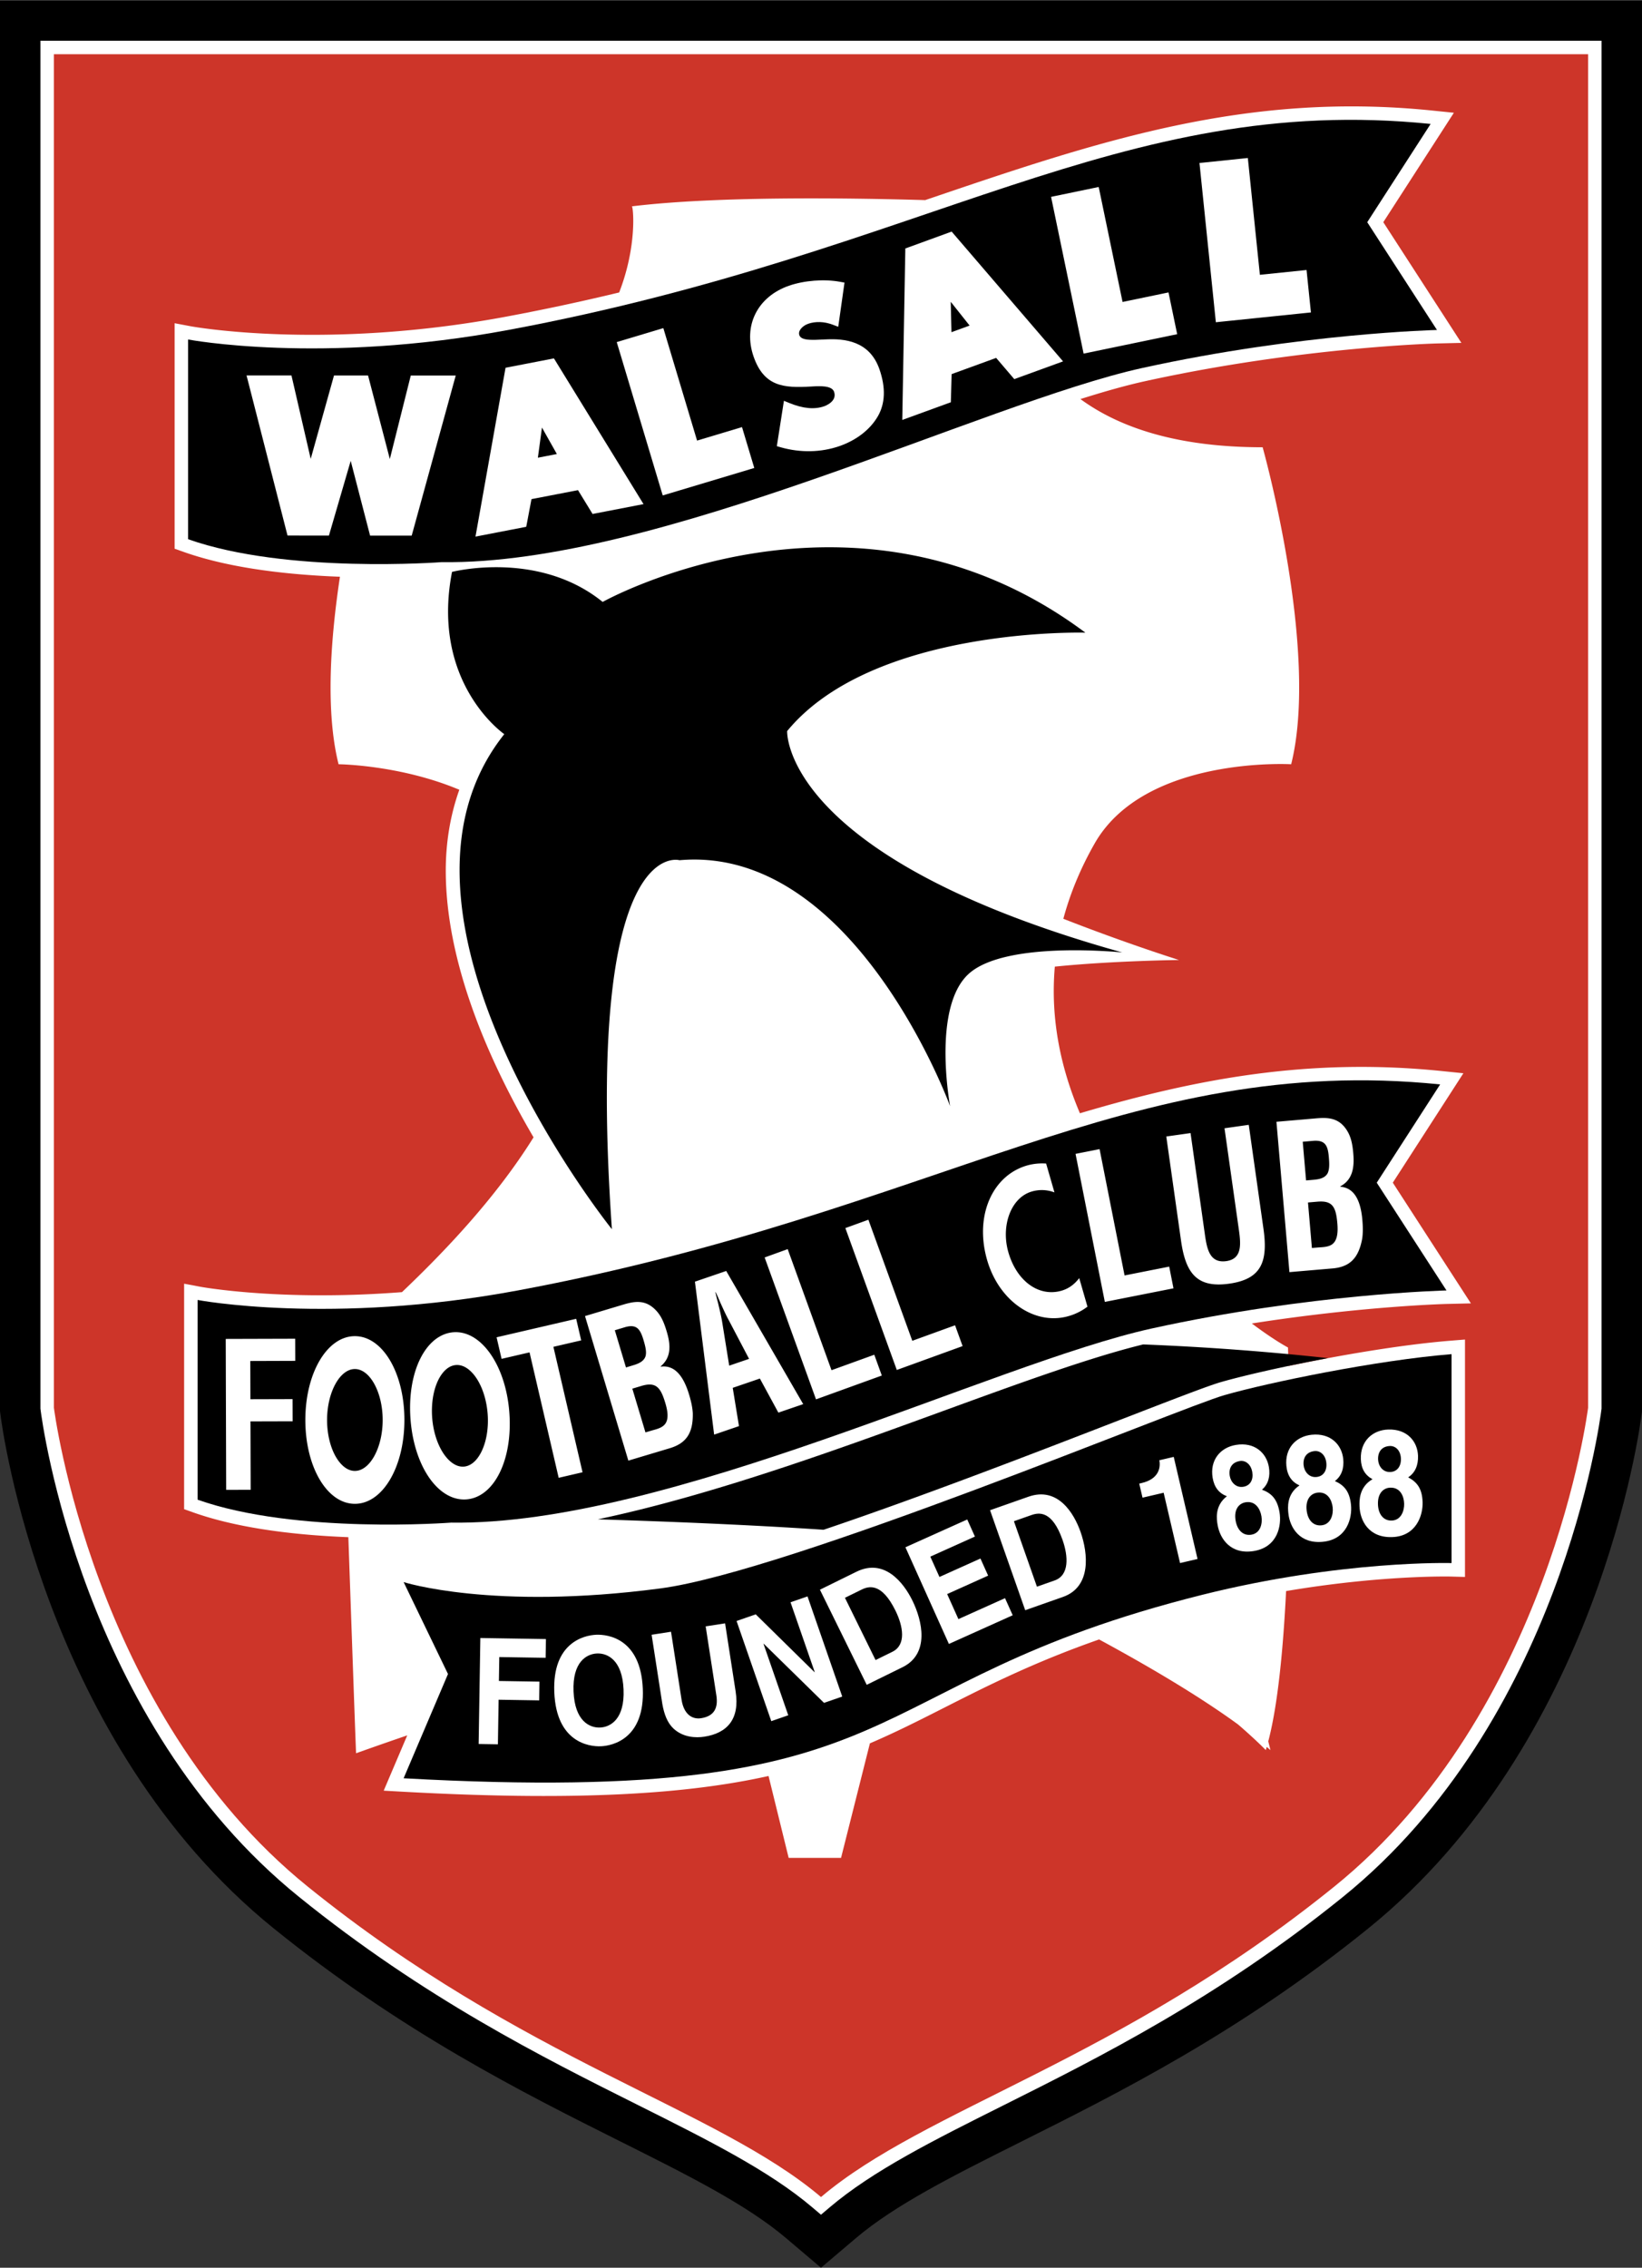
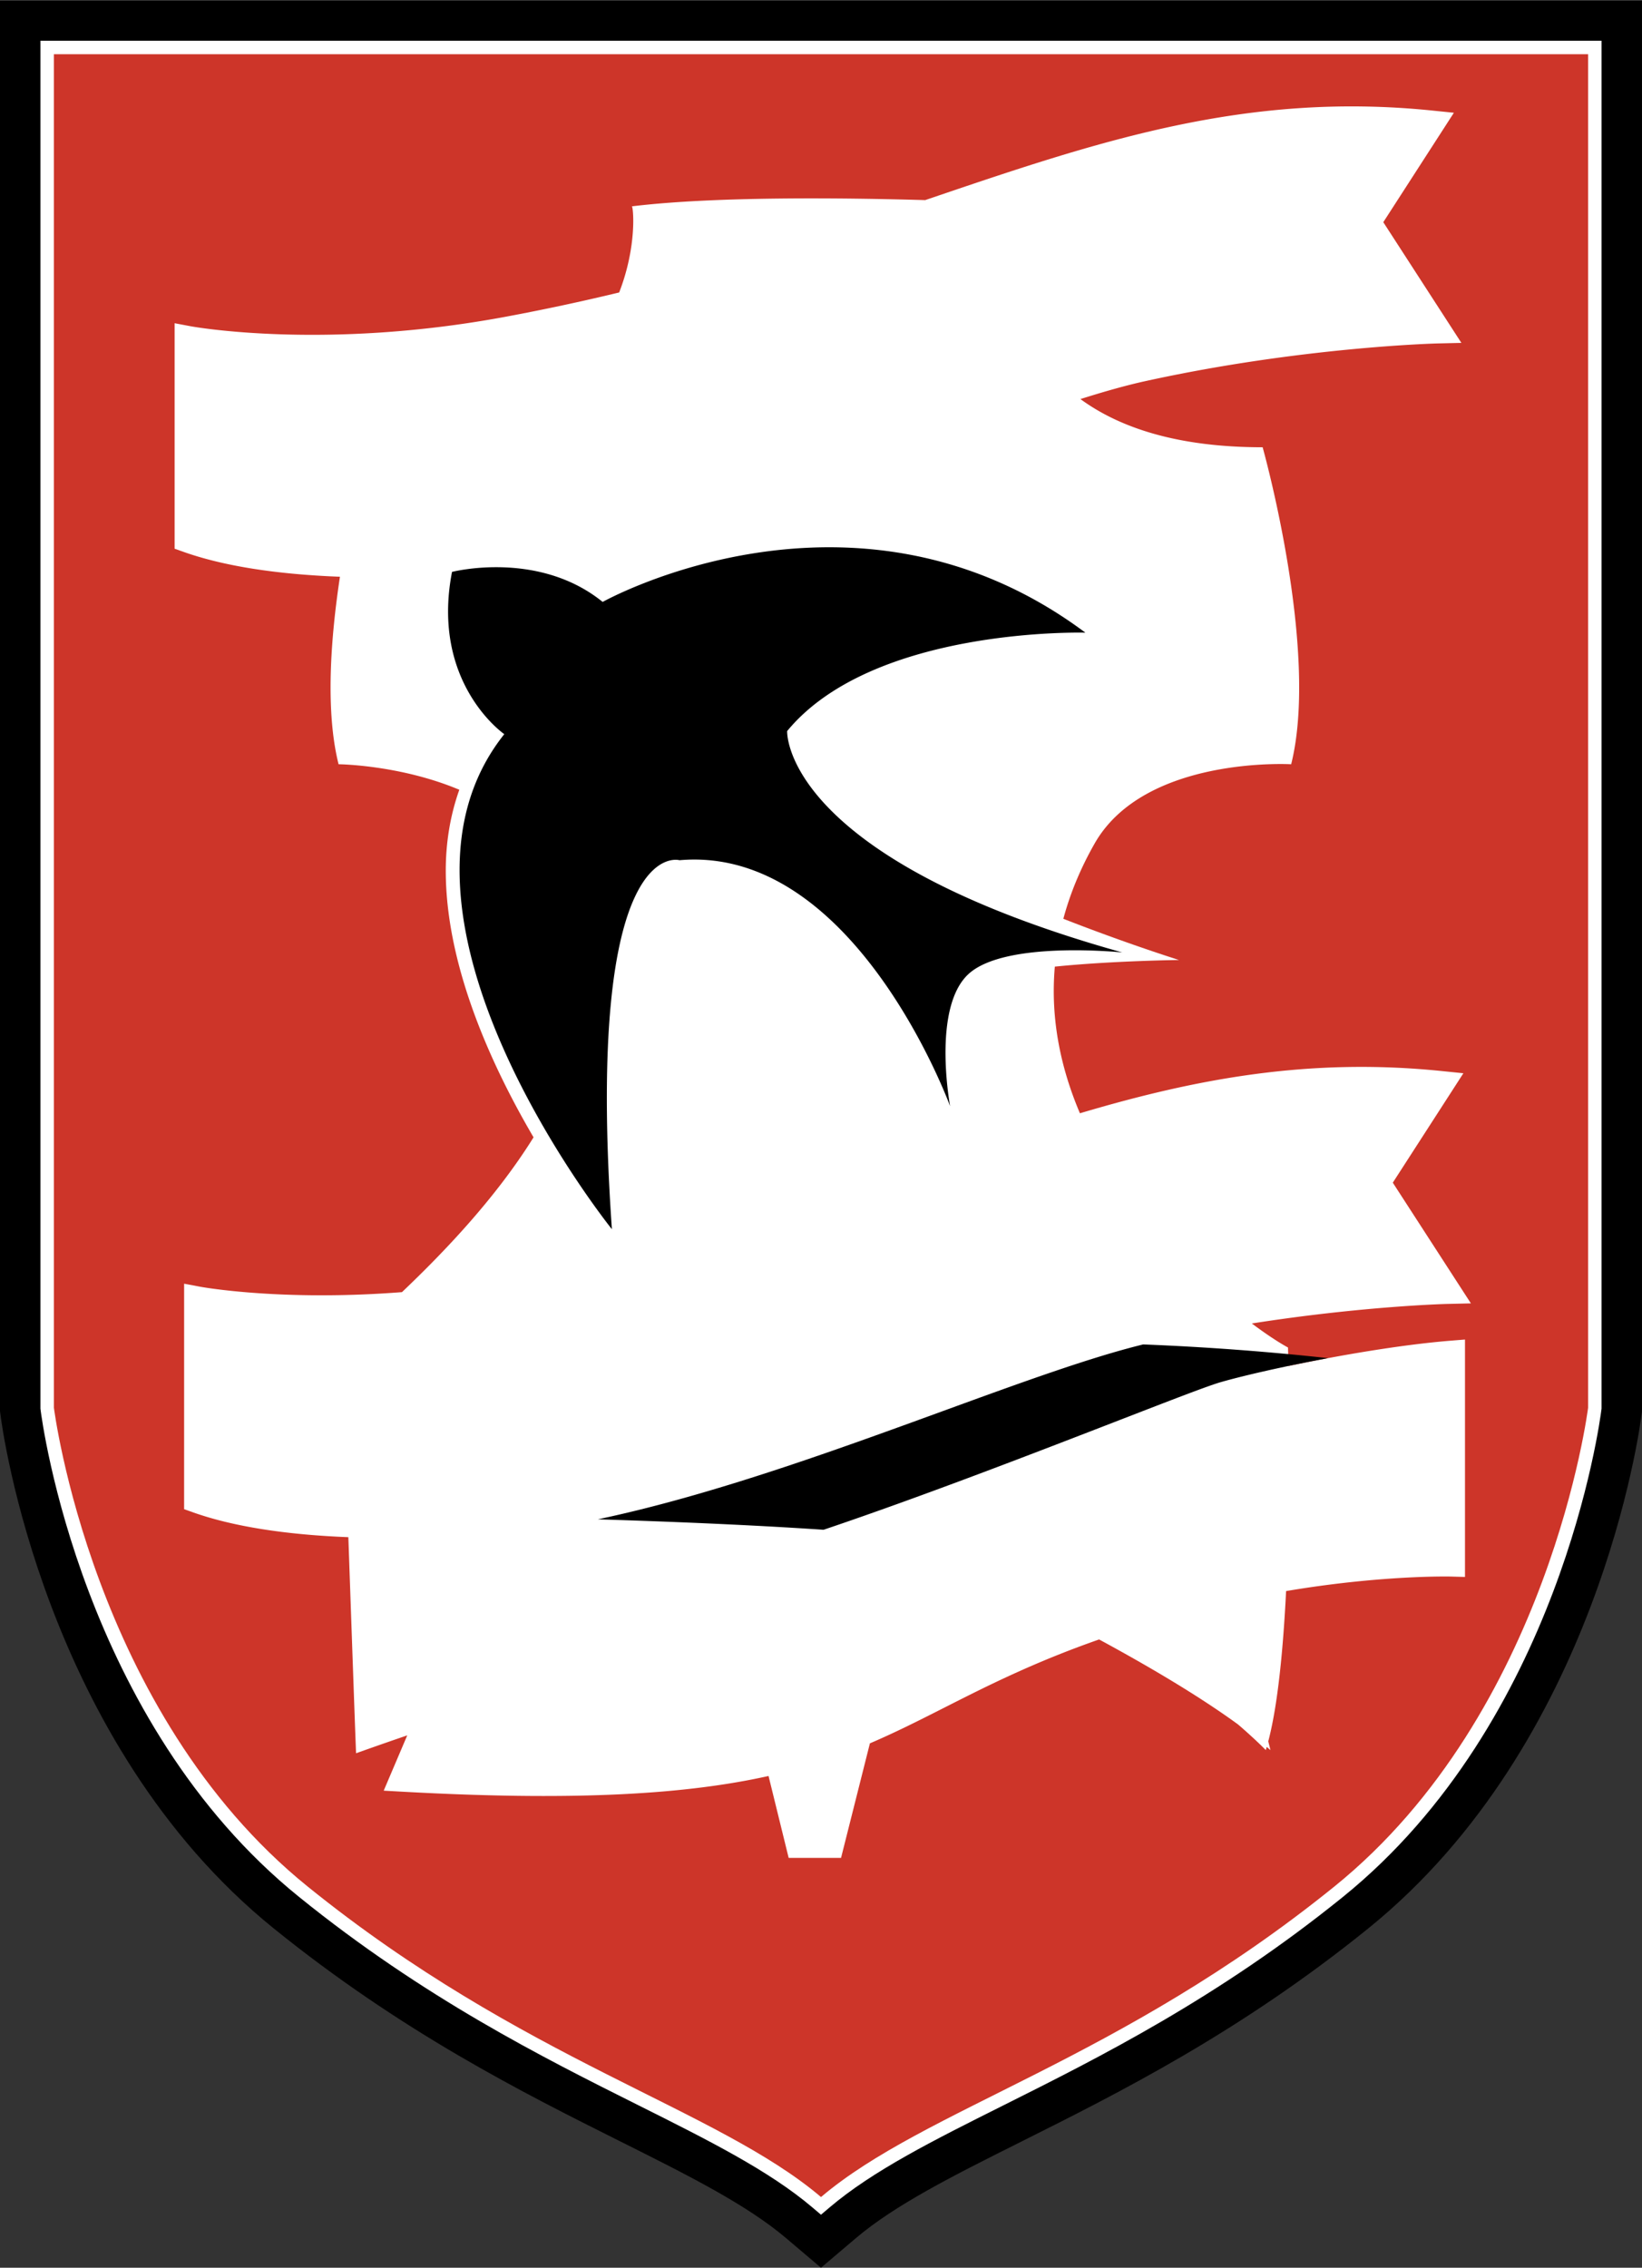
<svg xmlns="http://www.w3.org/2000/svg" width="1810" height="2500" viewBox="0 0 153.995 212.646">
  <rect x="0" y="0" width="153.995" height="212.646" fill="#333333" stroke="none" />
  <path d="M0 0v132.308l.04.312c.155 1.248 4.062 30.759 25.619 48.194 12.046 9.743 23.399 15.423 32.521 19.988 6.354 3.179 11.838 5.923 15.545 9.07l3.272 2.773 3.27-2.773c3.712-3.149 9.196-5.893 15.547-9.07 9.123-4.565 20.478-10.246 32.521-19.988 21.557-17.435 25.465-46.946 25.62-48.194l.03-.233.009-.314V0H0z" />
  <path d="M3.792 3.792v128.281l.009.078c.148 1.187 3.864 29.235 24.242 45.716 11.723 9.483 22.874 15.062 31.833 19.544 6.571 3.288 12.246 6.127 16.303 9.57l.818.693.817-.693c4.057-3.442 9.732-6.282 16.303-9.57 8.959-4.483 20.11-10.062 31.833-19.544 20.378-16.481 24.093-44.529 24.242-45.716l.01-.078V3.792H3.792z" fill="#fff" />
  <path d="M5.056 5.056v126.938s3.567 28.539 23.783 44.89c20.215 16.35 38.348 20.809 48.159 29.132 9.811-8.324 27.944-12.782 48.159-29.132 20.216-16.351 23.782-44.89 23.782-44.89V5.056H5.056z" fill="#cd3529" />
  <path d="M120.838 128.078c-.023-1.1-.043-1.732-.043-1.732-.823-.448-2.004-1.214-3.393-2.255 10.374-1.625 18.188-1.829 18.287-1.831l2.259-.054-7.324-11.319 6.62-10.262-2.052-.209c-12.469-1.272-23.07.74-33.911 3.963-1.792-4.214-2.786-8.85-2.353-13.753 5.383-.549 11.647-.622 11.647-.622s-4.791-1.494-10.849-3.864c.619-2.312 1.573-4.67 2.934-7.061 4.695-8.241 18.432-7.432 18.432-7.432 2.676-10.702-2.676-29.728-2.676-29.728-8.047 0-13.457-1.862-17.088-4.52 2.223-.703 4.261-1.281 6.063-1.677 14.562-3.204 27.278-3.536 27.405-3.539l2.259-.053-7.323-11.319 6.62-10.263-2.052-.209c-17.564-1.793-31.419 2.92-47.462 8.377l-.069.024c-7.771-.224-19.787-.357-27.511.585.127 0 .523 3.675-1.19 8.076a207.062 207.062 0 0 1-10.635 2.275c-17.072 3.183-29.435.916-29.558.893l-1.5-.284v21.147l.841.298c3.725 1.322 8.665 2.101 14.666 2.332-.882 5.827-1.375 12.606-.13 17.584 0 0 5.753.049 11.325 2.392-.867 2.441-1.271 4.992-1.271 7.592 0 8.926 4.297 18.293 8.233 25.004-3.546 5.697-8.379 10.749-12.34 14.518-11.345.883-18.834-.488-18.931-.508l-1.5-.284-.001 21.148.841.298c3.703 1.314 8.608 2.092 14.562 2.327.346 9.884.71 20.216.726 20.264 0 0 1.902-.686 4.798-1.678l-2.208 5.186 1.798.1c16.598.916 26.808.191 34.294-1.476l1.887 7.679h4.913l2.706-10.74c2.402-1.028 4.638-2.16 6.981-3.349 4.003-2.03 8.374-4.245 14.514-6.395 4.601 2.49 9.33 5.274 13.035 7.973 1.698 1.465 2.599 2.403 2.599 2.403.029-.094.056-.201.084-.299.117.099.241.2.354.299l-.206-.822c.896-3.398 1.398-8.628 1.672-14.091 8.991-1.518 15.397-1.365 15.478-1.362l1.3.036v-22.264l-1.365.11c-4.611.374-10.468 1.377-15.192 2.371z" fill="#fff" />
-   <path d="M17.639 31.811s12.486 2.378 30.025-.892c39.317-7.33 57.374-22.295 86.508-19.323l-5.945 9.216 6.54 10.107s-12.782.298-27.646 3.567c-14.864 3.271-45.483 18.501-65.698 18.205 0 0-14.567 1.119-23.783-2.151V31.811zM18.531 121.887s12.486 2.378 30.026-.892c39.316-7.33 57.374-22.294 86.507-19.323l-5.945 9.216 6.54 10.107s-12.783.298-27.646 3.567c-14.865 3.271-45.483 18.501-65.698 18.205 0 0-14.568 1.119-23.783-2.151v-18.729zM136.134 146.561s-10.285-.297-23.366 2.973c-33.659 8.415-25.863 19.918-74.915 17.21l4.162-9.778-4.161-8.621s8.324 2.676 24.08.594c12.07-1.594 48.754-16.944 52.916-18.133s14.269-3.271 21.284-3.838v19.593z" />
  <path d="M42.392 53.608s8.073-2.087 14.129 2.815c0 0 23.646-13.265 45.273 2.883 0 0-19.896-.577-27.971 9.228 0 0-.577 11.823 31.432 20.762 0 0-10.959-1.153-14.419 2.019-3.459 3.172-1.73 12.399-1.73 12.399s-8.939-24.51-25.376-23.068c0 0-8.938-2.595-6.344 34.604 0 0-23.646-29.414-10.091-46.427-.001 0-6.922-4.766-4.903-15.215zM88.423 132.308c-9.996 3.646-21.669 7.903-32.357 10.15 6.578.204 14.269.514 21.172.98 9.295-3.135 20.078-7.312 27.777-10.294 4.822-1.868 8.307-3.217 9.487-3.555 2.198-.628 5.949-1.484 10.041-2.247a250.515 250.515 0 0 0-17.332-1.285c-4.945 1.21-11.385 3.551-18.788 6.251z" />
  <g fill="#fff">
    <path d="M38.873 35.19h-.348l-.085.337-1.88 7.493-1.955-7.499-.087-.333h-.344l-2.511-.001h-.339l-.091.325-2.093 7.496-1.725-7.478-.081-.346h-.354l-3.284-.001-.575-.002.144.558 3.614 14.123.087.335h.346l3.202.002h.335l.094-.322 1.948-6.686 1.73 6.676.087.335h.345l3.218.001h.34l.091-.327 3.883-14.12.156-.564h-.585zM52.113 33.847l-.162-.263-.302.059-3.936.761-.3.057-.054.302-2.652 14.896-.114.639.638-.124 3.825-.739.297-.058.057-.297.434-2.297 4.363-.843 1.207 1.971.161.264.304-.06 3.842-.743.633-.122-.338-.548-7.903-12.855zm-1.285 6.224l1.398 2.482-1.781.344.383-2.826zM69.718 40.456l-.128-.428-.426.128-3.789 1.137-3.036-10.121-.128-.427-.428.128-3.516 1.055-.427.128.129.427 4.056 13.526.129.427.428-.128 7.73-2.319.428-.128-.128-.427zM77.481 31.801l-.975.041c-.696.015-1.391-.008-1.541-.44-.157-.452.378-.909.825-1.063.7-.242 1.518-.213 2.303.083l.521.197.079-.551.448-3.168.06-.423-.421-.077c-1.476-.273-3.354-.128-4.783.368-2.957 1.025-4.323 3.755-3.324 6.639.985 2.84 2.845 2.959 5.363 2.817l.121-.007c.694-.041 1.856-.109 2.067.499.311.898-.81 1.316-.939 1.361-.906.314-1.968.215-3.243-.304l-.521-.212-.087.556-.518 3.311-.06.389.379.108c1.826.521 3.774.482 5.484-.112 1.586-.549 2.861-1.531 3.589-2.763.715-1.214.773-2.709.172-4.444-.93-2.68-3.298-2.885-4.999-2.805zM89.451 21.926l-.201-.234-.29.106-3.766 1.372-.288.105-.005.306-.27 15.127-.012.649.61-.222 3.66-1.333.285-.104.009-.302.066-2.337 4.176-1.521 1.501 1.757.201.235.29-.107 3.678-1.339.605-.22-.42-.49-9.829-11.448zm1.485 8.58l-1.703.621-.068-2.851 1.771 2.23zM109.679 27.834l-.091-.437-.436.091-3.872.804-2.148-10.347-.091-.437-.437.091-3.593.746-.437.091.091.437 2.87 13.826.09.438.437-.091 7.903-1.641.437-.091-.091-.437zM122.899 28.83l-.319-3.092-.045-.444-.445.046-3.932.405-1.084-10.511-.046-.443-.444.045-3.649.377-.444.046.047.443 1.445 14.048.046.444.444-.047 8.028-.827.445-.046z" />
  </g>
  <g fill="#fff">
    <path d="M46.696 163.558l-1.806-.029.159-9.94 6.152.099-.029 1.758-4.346-.07-.036 2.243 3.804.061-.028 1.758-3.804-.061-.066 4.181zM53.79 158.612c-.118-2.781 1.224-3.531 2.198-3.572.975-.041 2.375.592 2.492 3.373.118 2.78-1.224 3.53-2.198 3.572-.974.042-2.374-.592-2.492-3.373zm-1.805.076c.197 4.662 3.229 5.102 4.371 5.054 1.143-.049 4.126-.743 3.929-5.405s-3.229-5.102-4.371-5.053c-1.143.048-4.126.743-3.929 5.404zM68.992 158.606c.4 2.586-.785 3.904-2.938 4.238-.786.122-1.986.083-2.898-.77-.557-.53-.858-1.295-1.035-2.277l-1.009-6.513 1.82-.283.989 6.376c.211 1.368.995 1.863 1.828 1.734 1.226-.189 1.62-.951 1.435-2.142l-1.003-6.472 1.821-.283.99 6.392zM74.14 150.239l1.593-.552 3.256 9.394-1.707.591-5.654-5.543-.022.008 2.321 6.698-1.592.552-3.256-9.393 1.798-.624 5.508 5.418.023-.007-2.268-6.542zM79.243 149.818l1.556-.766c.691-.34 1.886-.665 3.182 1.969.721 1.465 1.029 3.212-.289 3.86l-1.577.776-2.872-5.839zm2.043 8.161l3.36-1.653c2.56-1.26 1.862-4.342.921-6.255-.831-1.69-2.631-3.983-5.245-2.697l-3.425 1.685 4.389 8.92zM91.433 144.076l-4.184 1.882.858 1.906 3.844-1.729.721 1.604-3.843 1.729 1.056 2.349 4.371-1.965.721 1.603-5.984 2.692-4.078-9.067 5.798-2.607.72 1.603zM95.091 142.636l1.635-.575c.728-.256 1.953-.438 2.926 2.332.542 1.541.642 3.312-.745 3.799l-1.658.583-2.158-6.139zm1.058 8.346l3.532-1.242c2.692-.946 2.365-4.089 1.659-6.101-.625-1.776-2.139-4.268-4.888-3.301l-3.6 1.266 3.297 9.378zM106.843 139.108l.234-.055c1.583-.37 1.785-1.413 1.653-2.135l1.349-.314 2.233 9.573-1.64.383-1.539-6.594-1.981.462-.309-1.32zM116.612 139.406c-.712.118-1.185-.449-1.28-1.022-.117-.711.192-1.268.94-1.392.535-.089 1.051.303 1.173 1.04.117.697-.179 1.265-.833 1.374zm3.389 2.399c-.209-1.257-.763-1.797-1.647-2.127.609-.522.789-1.282.65-2.115-.223-1.338-1.347-2.373-3.093-2.083-1.473.245-2.458 1.433-2.184 3.085.15.901.608 1.457 1.337 1.729-1.17.897-.957 2.18-.875 2.672.221 1.325 1.239 2.826 3.412 2.465 2.233-.37 2.605-2.397 2.4-3.626zm-1.697.366c.112.669-.078 1.585-.946 1.729-.759.126-1.325-.411-1.479-1.341-.174-1.051.333-1.599.939-1.699.926-.154 1.373.628 1.486 1.311zM124.986 141.355c.069.675-.179 1.577-1.053 1.666-.767.078-1.297-.494-1.392-1.431-.108-1.061.433-1.575 1.044-1.637.935-.096 1.332.713 1.401 1.402zm-1.513-2.867c-.719.073-1.154-.522-1.213-1.1-.073-.717.272-1.253 1.026-1.33.54-.055 1.031.369 1.105 1.112.072.703-.259 1.252-.918 1.318zm3.23 2.609c-.129-1.267-.647-1.841-1.51-2.226.642-.483.868-1.23.783-2.07-.137-1.35-1.193-2.454-2.955-2.274-1.485.15-2.545 1.274-2.375 2.941.092.909.515 1.493 1.225 1.81-1.224.82-1.092 2.115-1.042 2.61.136 1.336 1.058 2.899 3.25 2.676 2.251-.228 2.751-2.228 2.624-3.467zM130.377 138.021c-.722.023-1.115-.602-1.133-1.183-.024-.72.358-1.23 1.116-1.255.541-.017 1.001.439 1.025 1.187.023.706-.345 1.23-1.008 1.251zm3.041 2.826c-.041-1.273-.518-1.881-1.351-2.327.672-.436.95-1.166.923-2.01-.043-1.356-1.02-2.53-2.79-2.473-1.492.047-2.627 1.095-2.574 2.769.029.913.41 1.525 1.096 1.891-1.277.734-1.235 2.034-1.22 2.532.042 1.343.854 2.966 3.056 2.896 2.264-.073 2.9-2.033 2.86-3.278zm-1.73.138c.021.678-.288 1.561-1.166 1.589-.771.024-1.259-.584-1.29-1.524-.035-1.067.541-1.542 1.154-1.561.941-.031 1.281.804 1.302 1.496z" />
  </g>
  <g fill="#fff">
    <path d="M21.211 139.695l-.041-14.154 6.515-.019.006 2.075-4.218.014.011 3.585 3.955-.011.006 2.076-3.955.011.019 6.416-2.298.007zM46.572 125.387l7.465-1.733.47 2.022-2.606.605 2.732 11.764-2.237.521-2.733-11.765-2.621.608-.47-2.022zM60.534 134.307l-1.231-4.103.849-.254c1.368-.41 1.803.129 2.242 1.593.207.687.394 1.596-.112 2.083-.333.317-.821.403-1.277.541l-.471.14zm-1.827-6.091l-1.046-3.489 1.021-.307c1.017-.266 1.357.185 1.661 1.197.195.65.305 1.129.203 1.534-.193.609-.896.781-1.43.941l-.409.124zm4.105 7.575c1.572-.471 2.204-1.449 2.16-3.308-.036-.58-.173-1.149-.341-1.71-.526-1.753-1.355-2.805-2.656-2.632l-.011-.036c1.043-.864.916-2.087.563-3.262-.276-.922-.588-1.676-1.313-2.266-.905-.733-1.854-.527-2.797-.245l-3.552 1.065 4.065 13.557 3.882-1.163zM67.74 124.021c-.105-.663-.267-1.286-.418-1.932a17.11 17.11 0 0 1-.229-.919l.032-.01c.128.275.264.568.383.866.276.604.531 1.195.853 1.783l1.891 3.601-1.863.637-.649-4.026zm1.565 9.696l-.586-3.589 2.546-.871L73 132.452l2.329-.797-7.221-12.488-2.934 1.004 1.802 14.343 2.329-.797zM76.53 131.208L71.712 117.9l2.161-.782 4.11 11.356 4.012-1.452.706 1.952-6.171 2.234zM84.107 128.452l-4.824-13.307 2.159-.783 4.118 11.354 4.01-1.455.708 1.952-6.171 2.239zM103.617 122.069l-2.747-13.884 2.254-.445 2.344 11.847 4.185-.828.402 2.037-6.438 1.273zM114.84 105.784l2.275-.322 1.382 9.773c.438 3.101-.23 4.701-3.204 5.122-3.006.425-4.092-.927-4.53-4.029l-1.383-9.772 2.276-.321 1.35 9.548c.191 1.344.461 2.679 2.006 2.46 1.478-.209 1.369-1.566 1.179-2.912l-1.351-9.547zM123.037 117.013l-.368-4.268.881-.076c1.424-.123 1.74.494 1.871 2.016.062.715.059 1.644-.534 2.016-.391.243-.886.229-1.36.27l-.49.042zm-.547-6.336l-.313-3.629 1.063-.091c1.049-.052 1.291.457 1.382 1.509.059.677.068 1.169-.114 1.544-.313.557-1.036.582-1.592.63l-.426.037zm2.475 8.253c1.635-.141 2.453-.97 2.79-2.799.082-.575.064-1.161.014-1.744-.157-1.824-.755-3.022-2.064-3.118l-.004-.038c1.197-.633 1.323-1.857 1.217-3.079-.083-.958-.234-1.76-.824-2.485-.737-.903-1.708-.895-2.689-.81l-3.694.319 1.218 14.101 4.036-.347zM99.513 121.03c-2.157.59-4.221-.981-4.967-3.705-.667-2.439.273-5.077 2.27-5.623a3.34 3.34 0 0 1 2.076.096l-.781-2.705a5.293 5.293 0 0 0-1.719.162c-3.269.896-4.98 4.627-3.856 8.743 1.086 3.972 4.473 6.278 7.607 5.422a5.302 5.302 0 0 0 1.845-.906l-.773-2.679c-.439.582-.996 1.001-1.702 1.195zM33.282 125.281c-2.604 0-4.645 3.455-4.645 7.863s2.041 7.861 4.645 7.861c2.605 0 4.645-3.453 4.645-7.861 0-4.409-2.04-7.863-4.645-7.863zm0 12.638c-.428 0-.84-.194-1.223-.577-.855-.854-1.384-2.463-1.384-4.199 0-2.59 1.194-4.779 2.607-4.779 1.414 0 2.607 2.188 2.607 4.779 0 2.59-1.193 4.776-2.607 4.776zM47.764 132.388c-.346-4.396-2.653-7.678-5.249-7.473-.861.068-1.664.511-2.321 1.281-1.282 1.502-1.915 4.089-1.69 6.923.223 2.832 1.254 5.288 2.756 6.569.771.658 1.633.969 2.493.9.861-.067 1.664-.511 2.321-1.281 1.282-1.501 1.915-4.089 1.69-6.919zm-5.519 4.647c-.919-.785-1.574-2.347-1.711-4.076-.136-1.737.262-3.383 1.042-4.296.353-.413.75-.64 1.182-.673.431-.034.859.127 1.271.479.914.779 1.566 2.343 1.704 4.079.204 2.581-.814 4.855-2.223 4.967-.427.033-.854-.128-1.265-.48z" />
  </g>
</svg>